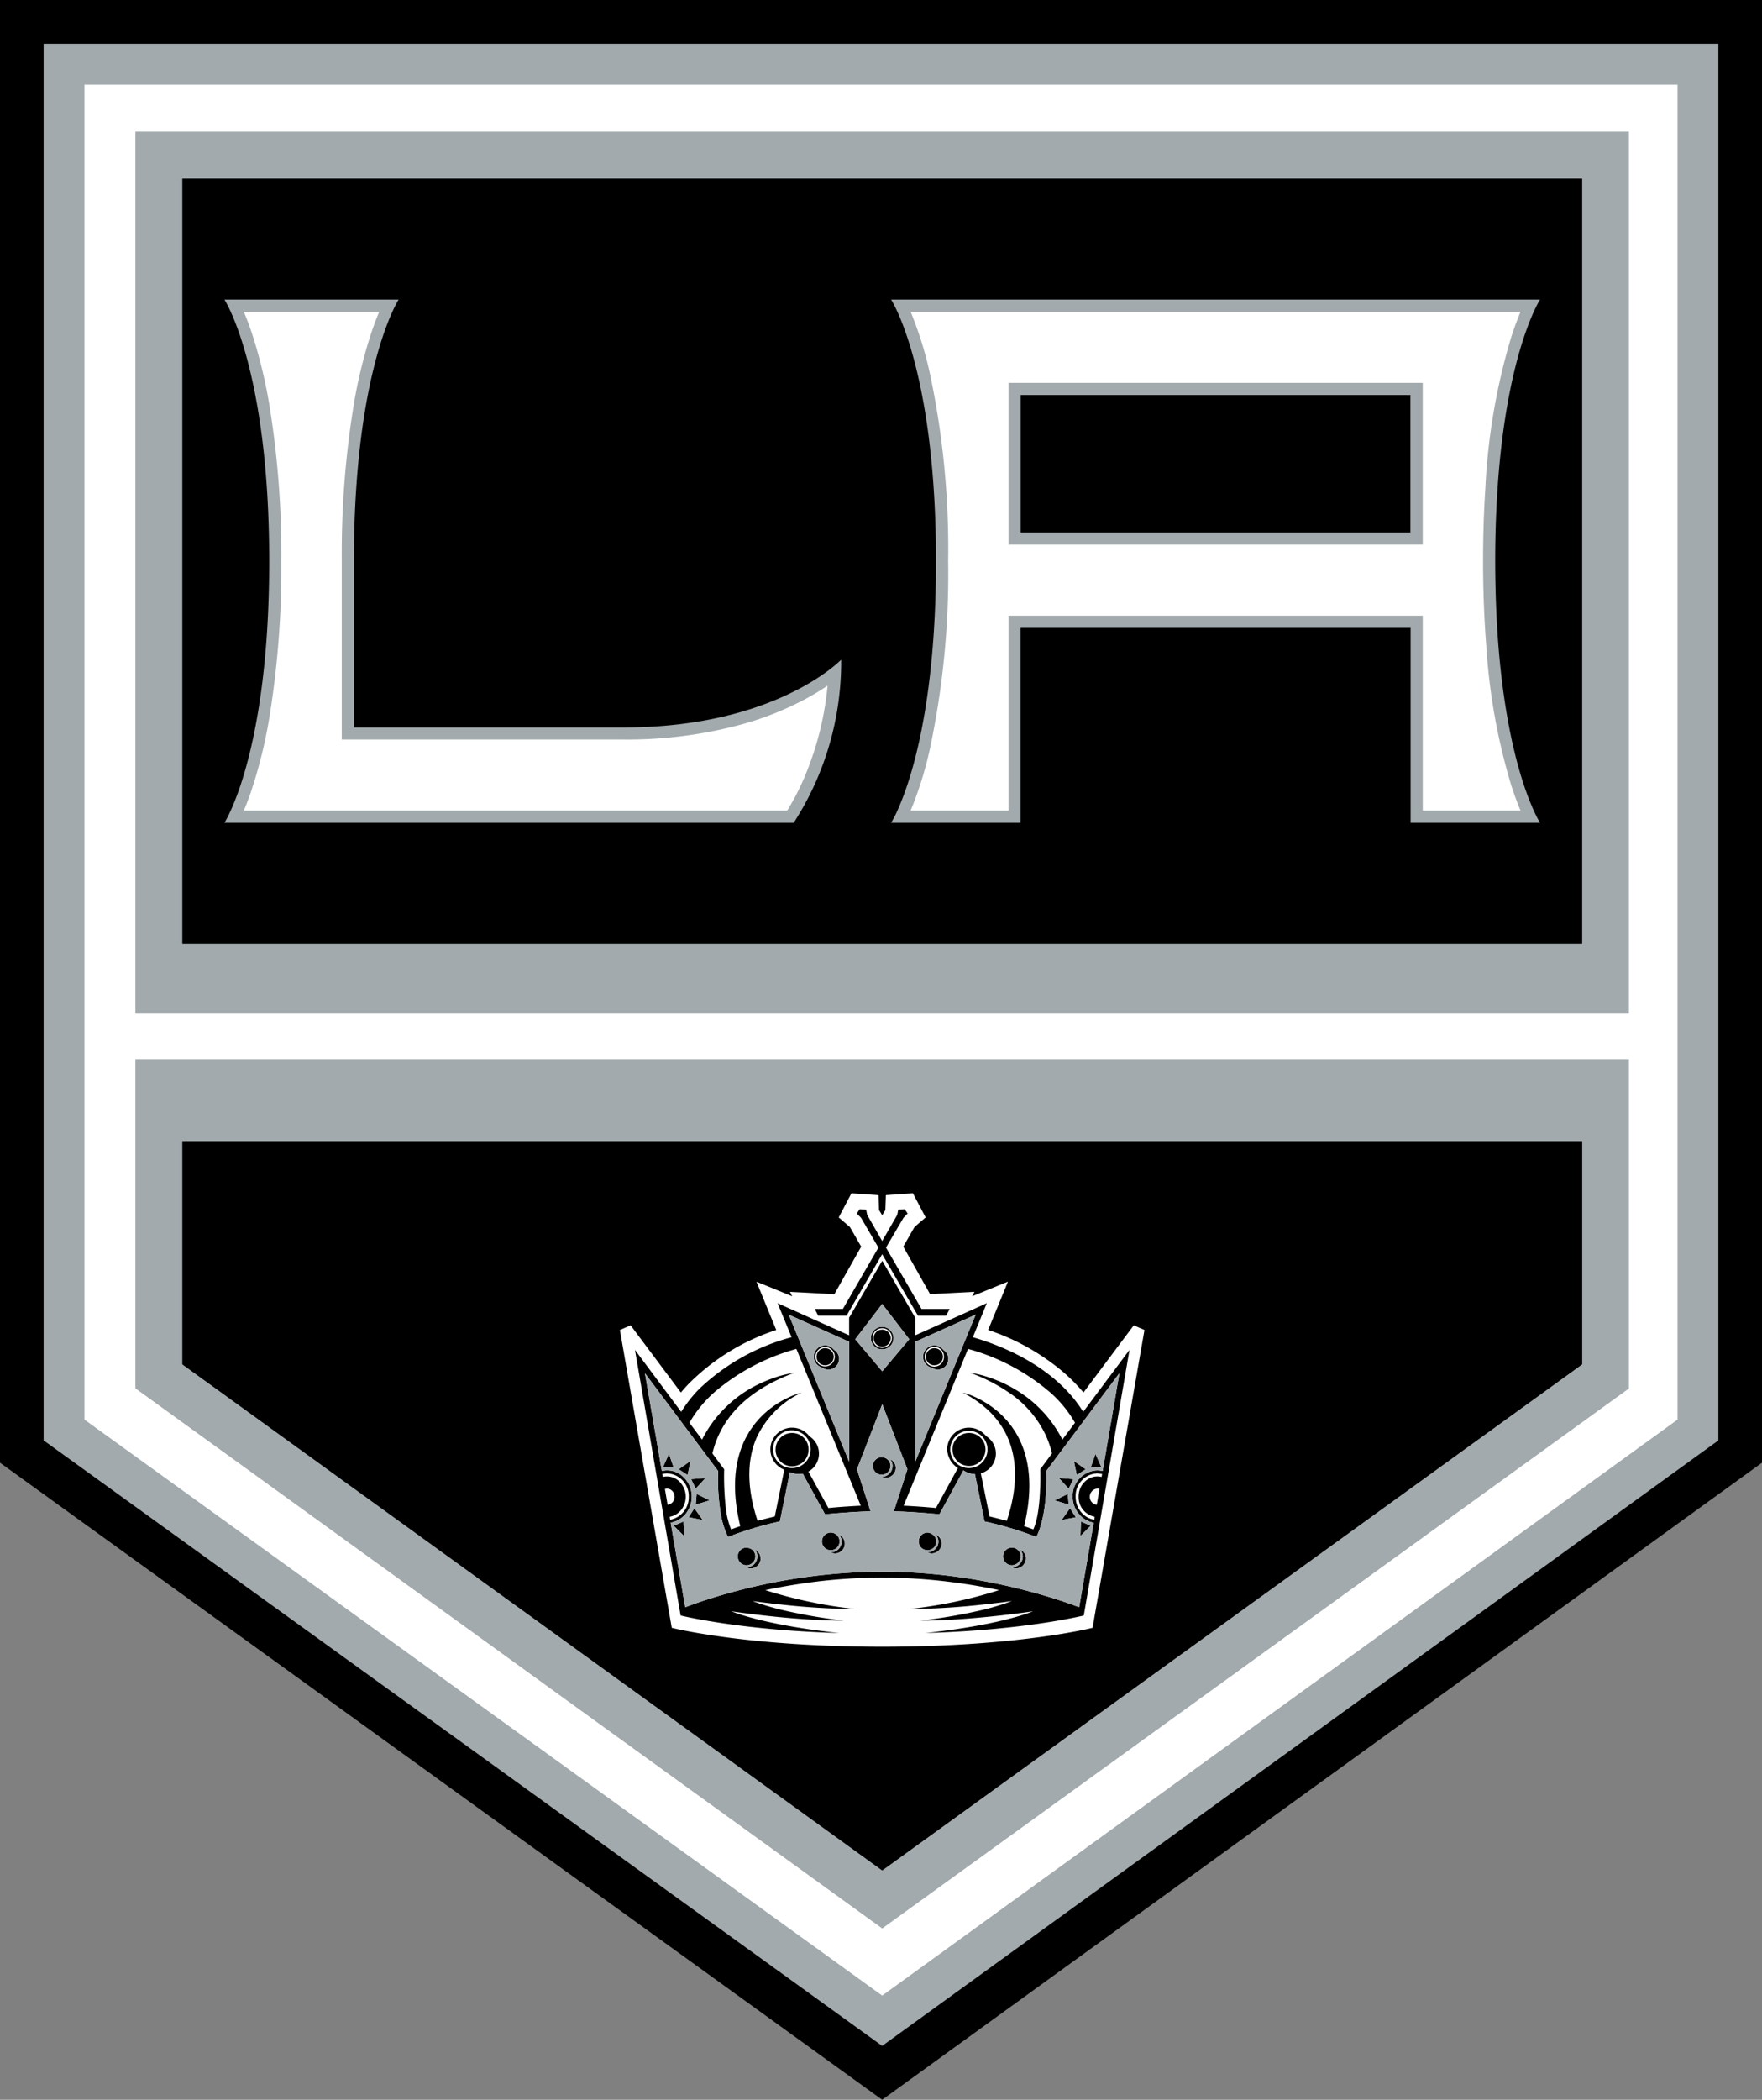
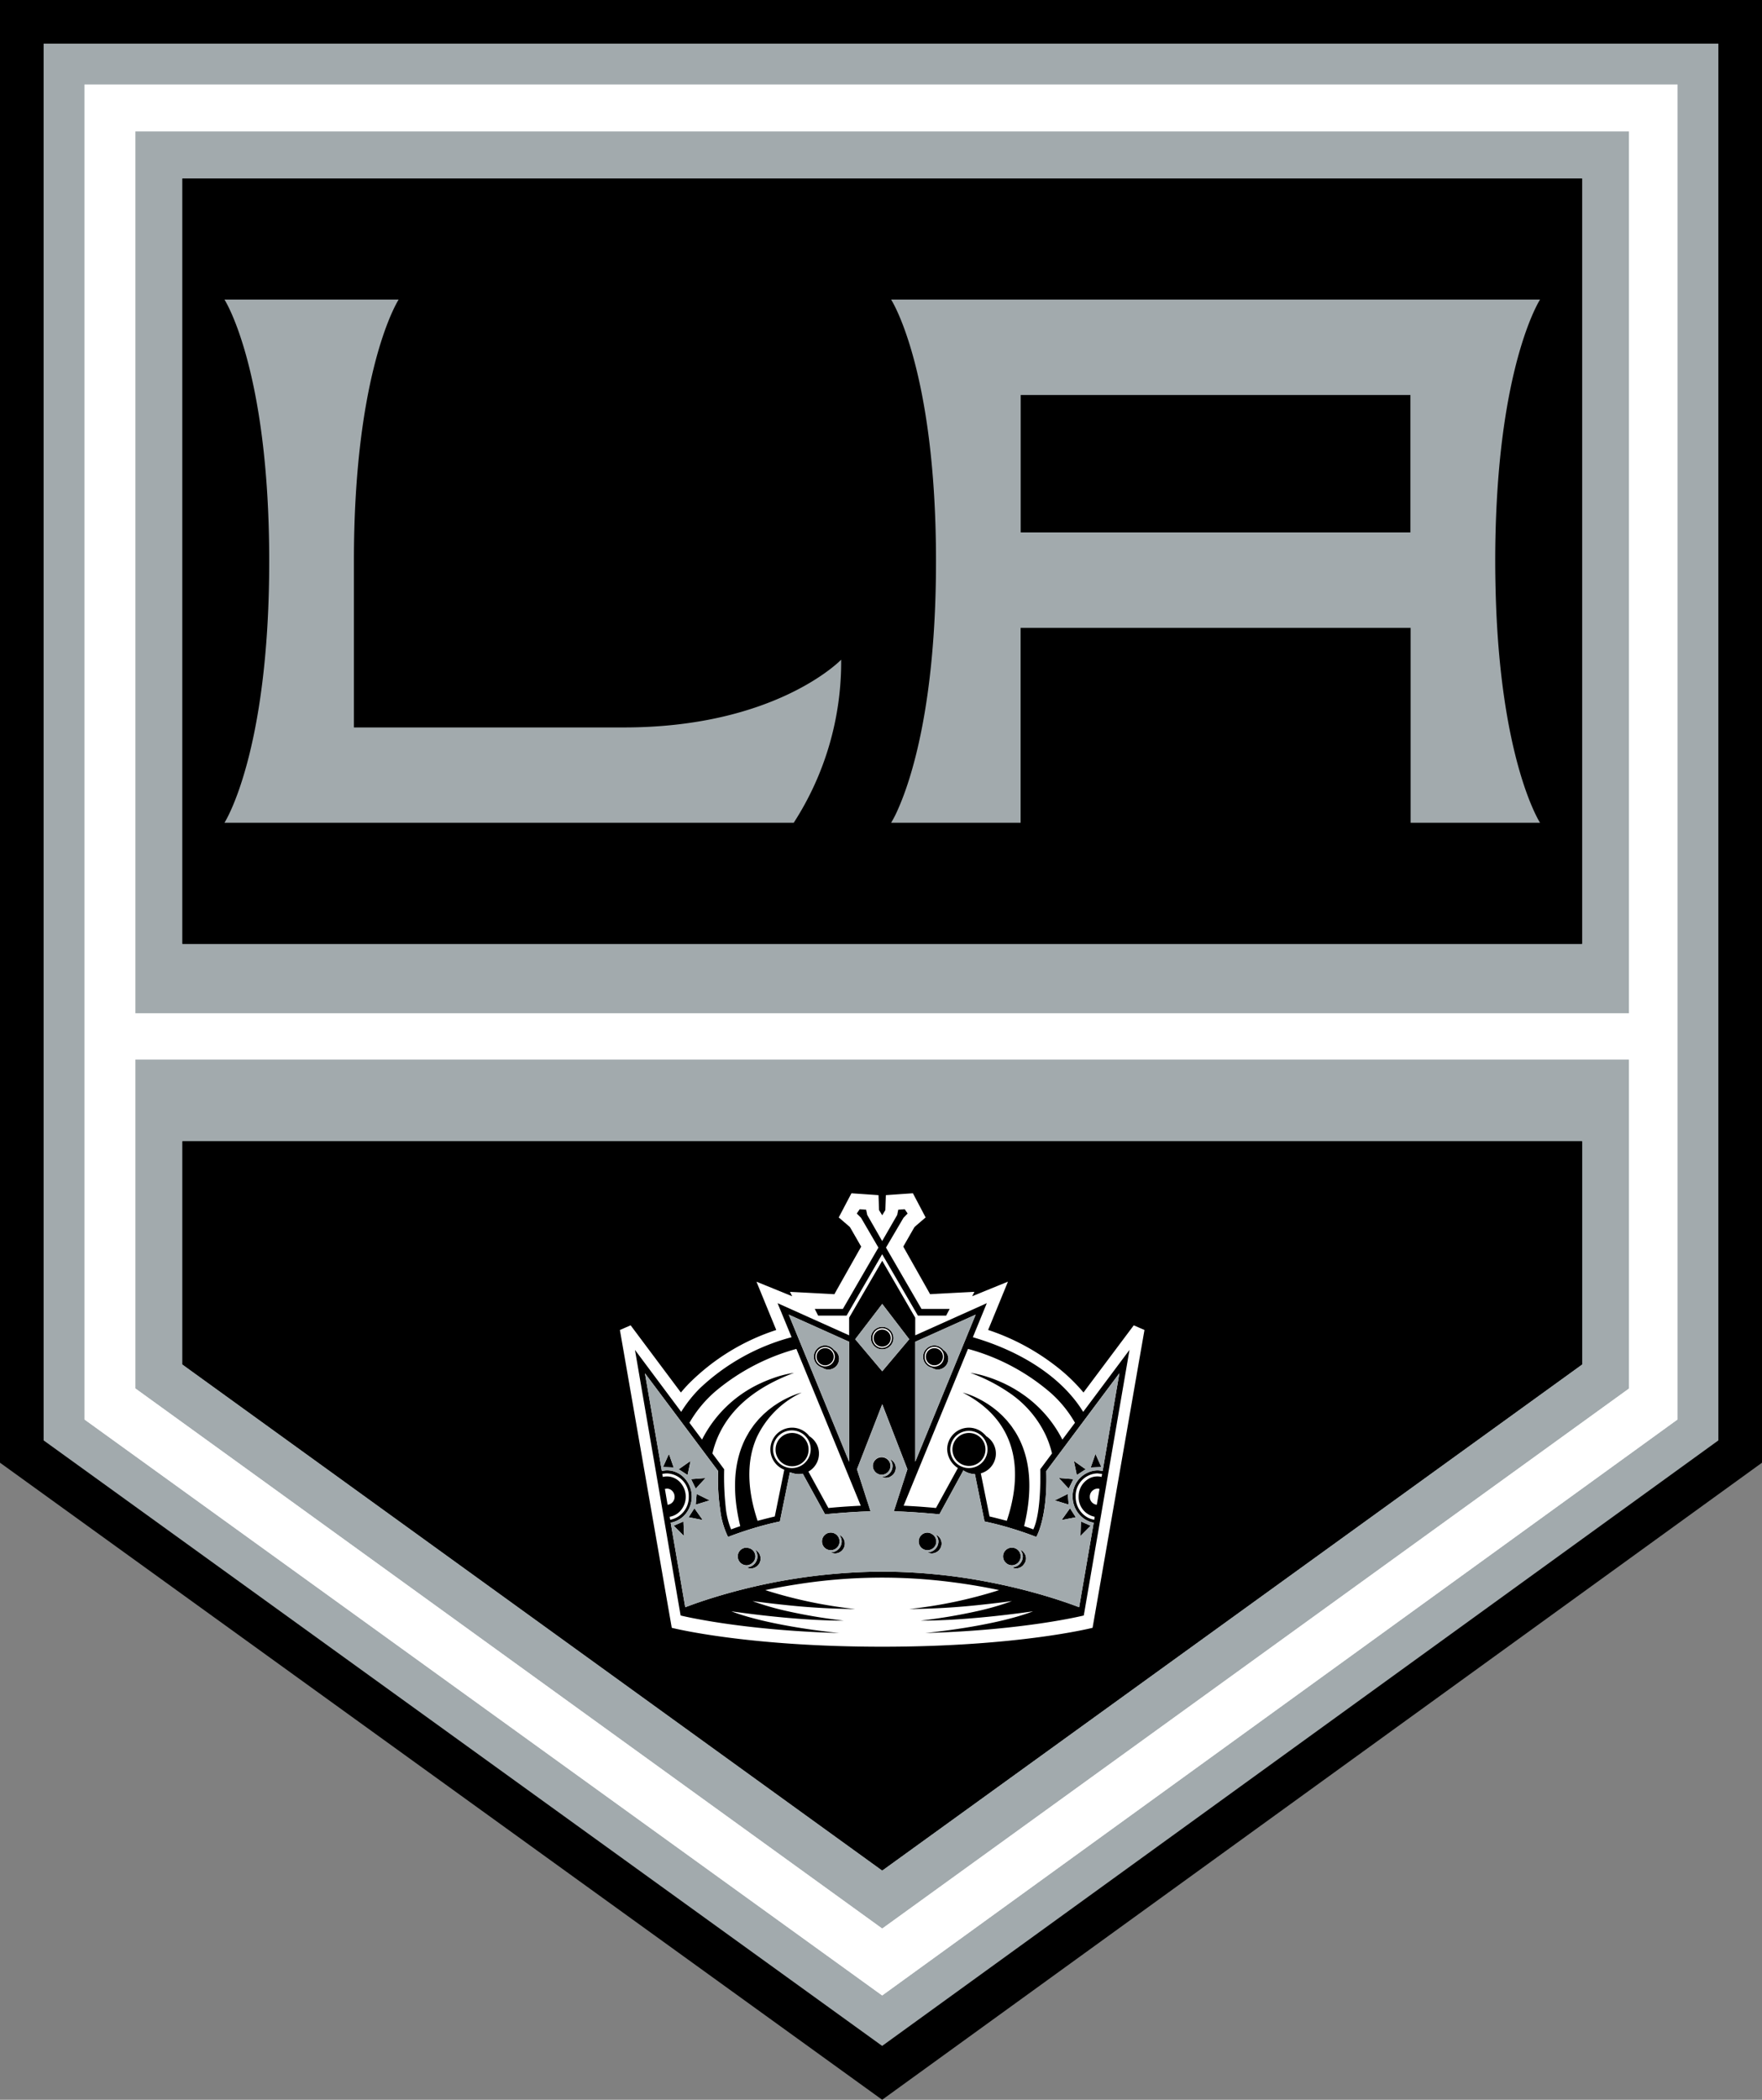
<svg xmlns="http://www.w3.org/2000/svg" height="273.677" width="229.776" version="1.1" viewBox="0 0 229.776 273.677">
  <rect x="0" y="0" width="229.776" height="273.677" fill="#808080" stroke="none" />
  <path d="M0,0V190.646l115.041,83.031L229.776,190.646V0H0Z" />
  <path d="M5.687,5.687V187.739l109.352,78.921,109.049-78.921V5.687H5.687Z" fill="#a2aaad" />
  <path d="M115.041,260.081l103.716-75.068V11.019H11.019v173.995l91.337,65.913ZM17.653,17.116H212.446v114.955H17.653Zm0,120.965H212.446v42.89l-97.397,70.397-.001.001-39.326-28.425L17.653,180.971V138.08Z" fill="#fff" />
  <path d="M23.787,23.271h.001v-.002H206.304v99.751h-.001v.001H23.787V23.271Z" fill="#a2aaad" />
  <path d="M23.79,148.76h-.002V177.823l91.258,65.953.001-.001,91.262-65.952V148.761Zm182.514-25.74V23.269H23.787v99.751H206.304Z" />
  <path d="M115.041,260.081l103.716-75.068V11.019H11.019v173.995l91.337,65.913ZM17.653,17.116H212.446v114.955H17.653Zm0,120.965H212.446v42.89l-97.397,70.397-.001.001-39.326-28.425L17.653,180.971V138.08Z" fill="#fff" />
  <path d="M206.304,123.02V23.269H23.787v99.751H206.304ZM23.79,148.76h-.002V177.823l91.258,65.953.001-.001,91.262-65.952V148.761Z" />
  <path d="M212.441,17.115h.004V132.07h-.004ZM115.048,251.369l.001-.001-39.326-28.425Zm91.261-73.546-91.262,65.952.001.001,91.263-65.952V148.761h-.002Z" fill="none" />
  <path d="M17.657,180.972V138.081H212.44v42.89l-97.391,70.397,97.397-70.397V138.08H17.653v42.891l58.07,41.972ZM5.687,5.687h0ZM48.41,43.414a63.959,63.959,0,0,0-2.305,9.504A63.987,63.987,0,0,1,48.41,43.414Zm59.511,45.948q-1.25.85-2.577,1.578,1.325-.727,2.577-1.577v-.001ZM49.456,40.632H31.796l.001.002H49.455ZM31.796,105.654h0Zm77.902-19.674-.004.003a38.572,38.572,0,0,1-6.182,21.247,38.557,38.557,0,0,0,6.186-21.25Zm12.364-12.837c0-25.068-5.833-34.063-5.855-34.097h-.001s5.851,8.982,5.851,34.098c0,18.838-3.292,28.596-4.937,32.299,1.646-3.701,4.941-13.461,4.941-32.3Zm-18.555,34.096.001-.001H29.27s5.838-8.978,5.838-34.094c0-25.068-5.815-34.063-5.837-34.097H29.264s5.843,8.982,5.843,34.098c0,25.117-5.843,34.094-5.843,34.094h74.242Z" fill="none" />
  <path d="M36.682,73.144a120.676,120.676,0,0,1-1.503,20.053A120.66,120.66,0,0,0,36.682,73.145ZM81.341,96.387a56.801,56.801,0,0,0,15.354-1.965,56.839,56.839,0,0,1-15.354,1.964H44.57v.001H81.341ZM32.843,43.414a63.818,63.818,0,0,1,2.306,9.504A63.777,63.777,0,0,0,32.843,43.414Zm19.143-4.368ZM183.952,107.237h16.879v.001H183.952ZM133.094,81.838v25.399H116.206l-0.0.001h16.892V81.84h50.854v-.002Z" fill="none" />
  <path d="M131.514,80.25h.001v25.404h-.001ZM193.823,84.223c-.26-3.296-.421-6.964-.421-11.08,0-3.458.109-6.616.298-9.491-.19,2.876-.299,6.035-.299,9.494,0,4.115.161,7.782.422,11.077Zm1.206-7.585q-.042-1.747-.043-3.495C194.985,74.349,195.003,75.506,195.028,76.638Zm-73.79,21.076a109.084,109.084,0,0,0,2.405-24.568,109.475,109.475,0,0,0-2.371-24.423,109.633,109.633,0,0,1,2.367,24.42,109.255,109.255,0,0,1-2.402,24.571Zm77.058,7.94c-.374-.872-.807-2.01-1.256-3.408.447,1.397.878,2.535,1.249,3.408h.007Zm0-65.023h-.006c-.365.858-.787,1.972-1.226,3.336.44-1.364.865-2.478,1.232-3.336Z" fill="none" />
  <path d="M185.535,49.904H131.515V70.981H185.535ZM183.952,69.403H133.097V51.478h50.854V69.403Z" fill="#a2aaad" />
  <path d="M81.353,94.813h-35.201V73.144c0-22.77,4.795-32.279,5.691-33.857.091-.161.141-.238.143-.241H29.27c.023.034,5.837,9.028,5.837,34.097,0,25.116-5.838,34.094-5.838,34.094h74.238l.004-.006a38.571,38.571,0,0,0,6.182-21.247c-.075.078-8.551,8.829-28.34,8.829Zm113.632-21.67c0-2.82.077-5.426.208-7.85,1.035-19.158,5.639-26.247,5.639-26.247H116.206c.022.034,5.854,9.028,5.854,34.097,0,18.839-3.294,28.599-4.941,32.3a14.258,14.258,0,0,1-.913,1.794h16.888V81.838h50.859V107.237h16.879c-.017-.027-5.295-8.183-5.803-30.599-.026-1.132-.043-2.289-.043-3.495ZM183.952,69.403H133.097V51.478h50.854V69.403Z" fill="#a2aaad" />
-   <path d="M96.695,94.421a56.801,56.801,0,0,1-15.354,1.965H44.57V73.143a120.103,120.103,0,0,1,1.534-20.225A63.959,63.959,0,0,1,48.41,43.414q.468-1.41,1.045-2.78H31.797q.578,1.369,1.046,2.78a63.79,63.79,0,0,1,2.306,9.504,120.218,120.218,0,0,1,1.533,20.225v.001a120.662,120.662,0,0,1-1.503,20.053,62.548,62.548,0,0,1-2.505,10.167q-.401,1.159-.877,2.29h70.86a32.132,32.132,0,0,0,2.473-4.896,39.906,39.906,0,0,0,2.791-11.395q-1.25.849-2.577,1.577a40.305,40.305,0,0,1-8.649,3.482Zm97.128-10.198c-.26-3.295-.422-6.962-.422-11.077,0-3.46.109-6.618.299-9.494a81.966,81.966,0,0,1,3.364-19.684c.439-1.364.862-2.478,1.226-3.336H118.75a48.319,48.319,0,0,1,2.523,8.091,109.507,109.507,0,0,1,2.371,24.423,109.054,109.054,0,0,1-2.405,24.568,47.862,47.862,0,0,1-2.488,7.94h12.765V80.25h.001v-.003h54.02v25.408h12.754c-.371-.872-.801-2.011-1.249-3.408A80.034,80.034,0,0,1,193.823,84.223ZM185.535,70.981H131.514V49.904H185.535V70.981Z" fill="#fff" />
  <path d="M147.852,172.736c-.009.013-5.529,7.381-6.556,8.756l-.001-.001-.003.003a22.97,22.97,0,0,0-3.762-3.568,29.543,29.543,0,0,0-8.669-4.583l0-.002c.321-.777,1.439-3.501,2.094-5.099l.488-1.193-1.33.54q-1.663.678-3.325,1.359l.002-.005-.006.003c.139-.292.287-.564.29-.571l-2.638.136c-1.336.071-2.758.147-3.146.171-.056-.102-.163-.291-.298-.533-.441-.783-1.229-2.178-1.919-3.401-.605-1.07-1.133-2.005-1.28-2.267.119-.21.337-.591.57-.996.392-.688.826-1.447.898-1.555.079-.078.403-.358.725-.633.363-.313.721-.621.721-.621l-1.658-3.148-1.654.114-1.873.131-.016.435c-.017.51-.045,1.311-.051,1.518l-.248.404-.157.265-.003-.005-.002.003-.222-.363-.188-.304c-.009-.308-.07-1.941-.071-1.951l-1.536-.107-1.994-.137-.738,1.4-.918,1.748s1.274,1.09,1.455,1.253c.11.177,1.142,1.984,1.473,2.553-.371.653-3.1,5.481-3.497,6.2-.431-.026-2.068-.113-3.494-.188-1.228-.064-2.3-.118-2.3-.118s.084.158.188.366q.052.102.102.205l.001.002c-.331-.136-.77-.316-1.244-.509-1.502-.612-3.363-1.368-3.411-1.387.01.026.555,1.361,1.151,2.819.577,1.407,1.2,2.924,1.427,3.472l-.001 0.0 0.0.002a28.506,28.506,0,0,0-11.448,7.042c-.013.013-.029.027-.041.04-.031.033-.055.063-.086.096q-.447.471-.86.972l-.237-.317c-1.445-1.93-6.316-8.442-6.316-8.442l-1.402.608,6.764,38.817s9.639,2.465,27.44,2.465c17.797,0,27.436-2.465,27.436-2.465l6.768-38.817-.845-.368-.554-.239Z" fill="#fff" />
  <path d="M103.293,186.769a2.153,2.153,0,0,0-2.152,2.143v.001a2.152,2.152,0,1,0,4.303,0v-.001a2.144,2.144,0,0,0-2.145-2.143Zm23.064,0a2.153,2.153,0,0,0-2.152,2.143v.001a2.154,2.154,0,1,0,4.308,0v-.001A2.151,2.151,0,0,0,126.358,186.769Z" />
  <path d="M141.256,184.019v0l-.013-.018a15.965,15.965,0,0,0-1.107-1.574,18.117,18.117,0,0,0-1.305-1.465l-.035-.035q-.71-.712-1.488-1.351l-.073-.06q-.792-.645-1.637-1.22c-.043-.029-.086-.058-.13-.088q-.948-.636-1.949-1.188-1.034-.571-2.111-1.058-1.112-.504-2.26-.923-1.075-.393-2.174-.717c-.036-.011-.071-.023-.108-.033l.001-.002,1.139-2.775.68-1.656.001-.003-9.335,4.189v-2.297l-4.303-7.421-.002.003-4.315,7.418v2.297l-.003-.001-9.328-4.187.864,2.098.962,2.337A27.727,27.727,0,0,0,91.271,180.945a16.945,16.945,0,0,0-2.44,3.073L82.805,175.944l-.002-.003,2.074,12.063,3.879,22.556s7.692,1.92,20.662,2.284l.019 0s-8.816-.824-14.055-2.824l-.006-.003q.902.127,1.806.245c1.741.227,3.788.461,5.957.644,2.245.189,4.607.324,6.881.324l.018 0a71.171,71.171,0,0,1-7.459-1.256,34.657,34.657,0,0,1-4.446-1.293l.016.002c1.206.163,2.59.332,4.064.486a91.979,91.979,0,0,0,9.303.548h.013a59.634,59.634,0,0,1-11.732-2.464l-.001-0q1.987-.42,3.994-.733a70.969,70.969,0,0,1,20.562-.279c2.135.278,4.133.626,5.94,1.011l-.004.001a59.414,59.414,0,0,1-11.712,2.463h.012a92.206,92.206,0,0,0,9.406-.56q1.99-.209,3.973-.476a35.207,35.207,0,0,1-4.556,1.317,71.425,71.425,0,0,1-7.354,1.232l.012-0c2.287-0,4.664-.137,6.923-.328,2.253-.191,4.383-.436,6.165-.671.554-.073,1.081-.145,1.561-.213l-.006.002c-5.235,2.001-14.056,2.825-14.056,2.825l.024-.001c12.971-.363,20.652-2.284,20.652-2.284l5.961-34.614.001-.005-6.036,8.077Zm-21.898,6.493V174.883l2.7-1.212,5.175-2.324-.001.003-5.251,12.784-2.623,6.386v-.007Zm6.878-14.696.001-.002a27.457,27.457,0,0,1,10.854,5.793,15.516,15.516,0,0,1,3.092,3.83l.001.002-1.511,2.019-.133.177a15.967,15.967,0,0,0-4.043-5.057q-.347-.289-.71-.558c-.164-.121-.328-.233-.492-.345-.074-.05-.148-.106-.221-.155-.157-.104-.312-.198-.468-.294-.08-.049-.161-.103-.241-.151-.153-.091-.304-.173-.455-.257-.08-.044-.161-.093-.241-.135-.151-.081-.299-.153-.448-.227-.076-.038-.154-.08-.23-.115-.148-.071-.293-.134-.437-.198-.072-.032-.145-.067-.216-.097-.153-.065-.301-.124-.448-.182-.056-.022-.115-.047-.171-.069-.158-.061-.31-.115-.46-.168-.04-.014-.082-.03-.121-.044-.166-.057-.325-.108-.479-.156-.018-.006-.038-.013-.056-.018a12.734,12.734,0,0,0-2.053-.473l-.014-.002a22.344,22.344,0,0,1,4.921,2.493,13.806,13.806,0,0,1,4.906,5.619,12.745,12.745,0,0,1,.826,2.391l-1.534,2.064c0,.002.198,5.512-.904,7.835q-.35-.131-.703-.253c-.16-.056-.319-.112-.496-.17v-.001c1.227-5.061.663-8.7-.606-11.296q-.22-.451-.479-.881c-.12-.198-.248-.381-.375-.565-.052-.076-.1-.158-.154-.231-.133-.183-.271-.351-.41-.519-.053-.064-.103-.135-.157-.198-.14-.163-.284-.312-.428-.462-.056-.058-.109-.122-.165-.178-.15-.15-.301-.286-.453-.422-.051-.047-.103-.099-.155-.145q-.238-.204-.487-.395c-.042-.033-.084-.07-.126-.101q-.25-.188-.508-.362c-.033-.022-.065-.048-.098-.07-.174-.117-.346-.222-.516-.324-.024-.015-.05-.032-.074-.046q-.278-.164-.541-.301l-.018-.01a10.682,10.682,0,0,0-2.264-.904l-.005-.001c8.187,4.219,7.426,11.752,5.76,16.717l-.001.003c-.392-.104-.813-.214-1.25-.325q-.498-.128-.999-.244l-.869-4.293-.269-1.329a2.668,2.668,0,0,0,.706-4.838,2.914,2.914,0,0,0-.377-.388,2.828,2.828,0,0,0-4.716,2.108,3.008,3.008,0,0,0,1.398,2.429l-2.858,5.208c-.451-.047-.916-.082-1.378-.12q-.752-.063-1.514-.107c-.442-.026-.883-.056-1.328-.073l8.395-20.436Zm.124,15.528a2.425,2.425,0,1,1,2.193-3.431,2.368,2.368,0,0,1,.018,1.973,2.424,2.424,0,0,1-2.21,1.458Zm-11.315-21.383.005-.007,3.523,4.599-3.523,4.176-.005-.006-3.518-4.17,3.518-4.593Zm-12.186,1.389-.001-.002,7.088,3.183.788.354v15.636l-.573-1.395-7.302-17.774Zm-12.951,14.09a15.787,15.787,0,0,1,3.452-4.152,27.824,27.824,0,0,1,10.495-5.473l.001.003,8.395,20.434c-.551.022-1.096.056-1.639.091-.875.056-1.742.122-2.585.209l-.05-.091-2.556-4.657-.001-.001a2.681,2.681,0,0,0,1.038-3.655c-.004-.008-.012-.014-.016-.021a2.71,2.71,0,0,0-.894-.932,2.832,2.832,0,0,0-4.789,2.976,2.862,2.862,0,0,0,1.517,1.389l-1.239,6.094c-.054.013-.101.026-.154.038-.753.178-1.448.362-2.09.53l-0-.001q-.122-.37-.233-.743c-.901-2.998-1.374-6.751.129-10.14a12.149,12.149,0,0,1,5.863-5.836l-.006.002a9.231,9.231,0,0,0-1.413.499l-.01.005q-.24.105-.508.234c-.025.012-.052.028-.078.04-.16.08-.323.163-.493.257-.039.021-.08.048-.12.07-.161.092-.323.185-.49.291-.048.03-.097.066-.145.097-.163.106-.325.213-.492.331-.05.036-.102.08-.153.117-.165.122-.33.246-.496.383-.052.043-.104.093-.156.138-.165.141-.329.282-.492.438-.051.049-.101.106-.152.157-.162.161-.324.323-.482.5-.05.056-.097.12-.145.177-.156.183-.312.365-.462.565-.046.062-.087.132-.133.195-.148.206-.295.413-.434.636-.047.076-.088.161-.133.239-.13.223-.262.446-.381.686q-.248.5-.448,1.022c-.961,2.513-1.279,5.867-.196,10.334q-.601.201-1.195.423a10.28,10.28,0,0,1-.709-2.962,36.664,36.664,0,0,1-.195-4.873l-.93-1.25-.605-.814c.004-.016.009-.033.013-.049.811-3.382,3.06-6.835,8.07-9.344a25.337,25.337,0,0,1,2.567-1.11l-.009.001a13.778,13.778,0,0,0-2.688.676c-.021.007-.046.018-.068.026a17.204,17.204,0,0,0-1.636.669c-.035.016-.067.029-.102.045-.011.005-.023.012-.035.018a16.093,16.093,0,0,0-7.462,7.265l-1.481-1.977-.164-.219Zm14.954,5.313a2.399,2.399,0,0,1-1.567.591,2.456,2.456,0,1,1,1.567-.591ZM87.059,196.128l-.353-2.064a.479.479,0,0,1,.097-.014.954.954,0,0,1,.177-.026h.003a.949.949,0,0,1,.729.354,1.083,1.083,0,0,1,.259.7,1.025,1.025,0,0,1-.91,1.049l-.003.001Zm.339,1.953-.066-.388a2.424,2.424,0,0,0,1.551-.968,2.766,2.766,0,0,0-.023-3.323,2.362,2.362,0,0,0-1.876-.969H86.981a2.025,2.025,0,0,0-.544.071l-.075-.388a2.948,2.948,0,0,1,.619-.075h.003a2.938,2.938,0,0,1,2.835,3.038,2.985,2.985,0,0,1-2.42,3.003Zm55.73-2.543-.1.59h-.001a1.029,1.029,0,0,1-.911-1.05,1.052,1.052,0,0,1,.522-.911.914.914,0,0,1,.466-.142l.004 0a.702.702,0,0,1,.274.039l-.252,1.474Zm.591-3.421-.065.384v.002a2.054,2.054,0,0,0-.552-.071,2.277,2.277,0,0,0-.947.206,2.654,2.654,0,0,0-1.496,2.439,2.596,2.596,0,0,0,2.095,2.615l-.026.187-.027.201-.009-.002a2.714,2.714,0,0,1-.954-.344,3.07,3.07,0,0,1-1.467-2.657v-.001a2.934,2.934,0,0,1,2.831-3.037,2.196,2.196,0,0,1,.236.029,3.353,3.353,0,0,1,.381.046l-0.0.002Zm2.252-13.121-2.181,12.733-0.0.003c-.069-.015-.14-.027-.21-.039a2.692,2.692,0,0,0-.469-.05,3.341,3.341,0,0,0-3.232,3.435,3.498,3.498,0,0,0,.886,2.33,3.272,3.272,0,0,0,1.3.906,3.079,3.079,0,0,0,.559.149l.003.001-1.284,7.444-.616,3.572-0.0.003c-.786-.301-2.071-.765-3.75-1.283a76.466,76.466,0,0,0-7.644-1.919,73.886,73.886,0,0,0-14.282-1.437,75.962,75.962,0,0,0-22.314,3.472q-1.707.532-3.379,1.167l-1.398-8.122-.499-2.898a3.282,3.282,0,0,0,2.32-1.707,3.558,3.558,0,0,0-.508-4.092,3.119,3.119,0,0,0-2.289-1.023,2.674,2.674,0,0,0-.486.053c-.063.012-.128.021-.188.035l-.001-.003-2.204-12.739-0-.001,9.551,12.752a26.765,26.765,0,0,0,.266,5.077,10.76,10.76,0,0,0,1.021,3.508s1.398-.563,3.368-1.155c1.015-.305,2.179-.617,3.388-.865l.892-4.384.414-2.032a3.095,3.095,0,0,0,.328.107,2.7,2.7,0,0,0,.805.136,2.476,2.476,0,0,0,.547-.057l.001.003.95,1.729,1.957,3.561.002.003s1.102-.106,2.431-.205c1.192-.089,2.566-.174,3.5-.174l-1.773-5.49,1.204-3.095,2.089-5.371.005-.013,3.016,7.796.264.683-1.773,5.49h.003c1.026,0,2.572.101,3.83.198,1.182.092,2.111.181,2.111.181l.001-.002,3.129-5.726.003.004a.055.055,0,0,1,.027.027,2.937,2.937,0,0,0,.697.33,2.694,2.694,0,0,0,.776.128l1.256,6.173q1.577.328,3.122.787l.013.003.016.005c2.09.616,3.596,1.224,3.596,1.224l.001-.002c.013-.021,1.161-1.952,1.302-6.553.019-.628.021-1.301-.003-2.03l4.56-6.099,4.973-6.653-.001.008Z" />
  <path d="M110.401,171.474l.186-.319,4.453-7.683.004.007,1.699,2.918,2.957,5.078h3.686l.455-.873h-3.673l-4.63-7.994,2.284-3.885.538-.556-.002-.002-.04-.06-.337-.498h-.004l-.536.04-.302.022-0.0.002-.033.163-.104.519-1.959,3.398-.003.006-.954-1.667-.995-1.737-.141-.683-.338-.025-.499-.037h-.001l-.105.153-.278.406-.001.001.079.079.477.477.966,1.657,1.3,2.228-4.633,7.992-.002.003h-3.664l.44.873Zm-.848,28.622c-.034-.021-.064-.05-.1-.068l.001.001a1.569,1.569,0,0,1,.098.176,1.364,1.364,0,0,1,.21.696,1.421,1.421,0,0,1-1.417,1.424h-.029l.003.001c.05.025.103.041.156.062a1.284,1.284,0,0,0,.229.061,1.058,1.058,0,0,0,.189.026,1.283,1.283,0,0,0,.66-2.379Zm-11.082,1.887-.004-.003a1.319,1.319,0,0,1,.222.392c.009.024.009.052.017.077a1.436,1.436,0,0,1,.07.413A1.441,1.441,0,0,1,97.355,204.285h-.022a1.283,1.283,0,0,0,.304.108,1.153,1.153,0,0,0,.26.034,1.291,1.291,0,0,0,1.292-1.291v-.001a1.304,1.304,0,0,0-.718-1.152ZM122.063,200.027a1.675,1.675,0,0,1,.128.228,1.349,1.349,0,0,1,.185.642l0.0.003a1.423,1.423,0,0,1-1.428,1.424h-.022l.003.001a1.592,1.592,0,0,0,.168.067,1.187,1.187,0,0,0,.212.056,1.005,1.005,0,0,0,.186.027,1.272,1.272,0,0,0,.462-.094,1.279,1.279,0,0,0,.107-2.353Zm11.015,1.959-.01-.007a1.297,1.297,0,0,1,.138.239,1.356,1.356,0,0,1,.175.642,1.428,1.428,0,0,1-1.42,1.424h-.022a1.155,1.155,0,0,0,.239.093,1.174,1.174,0,0,0,.325.048,1.275,1.275,0,0,0,1.077-.624,1.199,1.199,0,0,0,.012-1.353,1.357,1.357,0,0,0-.515-.464ZM116.088,190.193l.002.003c.018.022.027.052.043.075a1.323,1.323,0,0,1,.264.774,1.434,1.434,0,0,1-1.397,1.448,1.189,1.189,0,0,0,.515.122,1.3,1.3,0,0,0,.508-.103c.028-.012.047-.036.074-.05a1.274,1.274,0,0,0,.718-1.13,1.258,1.258,0,0,0-.728-1.138Zm-1.115,2.302c.009,0,.018-.003.027-.003-.016-.008-.033-.011-.049-.019l.022.021Z" />
  <path d="M109.484,200.898a1.146,1.146,0,0,0-2.293,0,1.14,1.14,0,0,0,1.128,1.151q.009 0.0.018,0a1.142,1.142,0,0,0,1.147-1.137q0-.007,0-.013Zm-12.128,3.12a1.096,1.096,0,0,0,.52-.143,1.161,1.161,0,0,0,.63-1.016,1.123,1.123,0,0,0-1.015-1.115,1.026,1.026,0,0,0-.131-.026l-.005-.001a1.141,1.141,0,0,0-1.151,1.142,1.168,1.168,0,0,0,1.151,1.16h.001Zm24.039-2.058a1.124,1.124,0,0,0,.136-2.019,1.118,1.118,0,0,0-.584-.184,1.145,1.145,0,0,0-1.142,1.142,1.178,1.178,0,0,0,.089.453,1.131,1.131,0,0,0,1.053.698,1.149,1.149,0,0,0,.447-.09Zm10.567,2.058a1.166,1.166,0,0,0,1.141-1.159,1.139,1.139,0,0,0-1.136-1.142h-.002l-.004-.001a1.143,1.143,0,0,0-1.155,1.142,1.169,1.169,0,0,0,1.155,1.16h.001Zm-16.543-11.898a1.167,1.167,0,0,0,.704-1.072,1.149,1.149,0,0,0-2.297,0,1.165,1.165,0,0,0,.7,1.072,1.123,1.123,0,0,0,.893,0Zm-28.183-2.616-.003-.008-.346.775-.42.938-.001.002.638.024.744.029h.003l-.152-.437Zm1.268,1.998.003.002.492.317.665.43 0-.002.388-1.832-.045.032Zm2.224,2.529,1.278-1.393.001-.001-1.883.151.604,1.243Zm.122.686-.081.921-.042.473,1.812-.552-.004-.002Zm-.297,1.866-.001.002-.753,1.172,1.843.361-.531-.748Zm-1.43,1.726-.641.278-.626.272.219.218,1.115,1.111.011.011-.075-1.891Zm54.498-7.1-.643-1.437-.124-.278v.001l-.077.221-.541,1.551,1.385-.057Zm-3.581-.79-.002-.001.384,1.835.006-.004.466-.302.684-.444-.857-.604Zm-.677,3.611.003-.007.517-1.056.089-.18-1.892-.15Zm-.117.686-1.696.841-.002.001,1.812.551Zm-.807,3.402,1.852-.361-.754-1.173Zm3.79.741-.286-.125-.979-.427v.002l-.066,1.888v.002l.526-.529Zm-25.712-24.439a1.478,1.478,0,0,0-1.475-1.482h-.003a1.466,1.466,0,1,0,0,2.933h.001a1.469,1.469,0,0,0,1.477-1.451Zm-1.477,1.262a1.28,1.28,0,0,1-1.257-1.262,1.264,1.264,0,1,1,2.527,0,1.305,1.305,0,0,1-1.27,1.261Zm7.249,2.825a1.38,1.38,0,0,0,.499-.1c.022-.009.041-.018.063-.028a1.397,1.397,0,0,0,.684-.681,1.381,1.381,0,0,0,.129-.553c0-.01.005-.018.005-.028a1.39,1.39,0,0,0-.656-1.178,1.517,1.517,0,0,0-.479-.399,1.445,1.445,0,0,0-.685-.174,1.486,1.486,0,0,0-.574.114,1.47,1.47,0,0,0-.232,2.586,1.412,1.412,0,0,0,.445.188,1.258,1.258,0,0,0,.168.088,1.294,1.294,0,0,0,.617.169c.006,0,.011-.003.017-.003Zm-1.702-1.676v-.001a1.255,1.255,0,1,1,2.509 0v0a1.255,1.255,0,1,1-2.509,0Zm-11.818-.892c-.021-.027-.048-.047-.071-.073a1.463,1.463,0,1,0-1.811,2.237,1.394,1.394,0,0,0,.356.151l.003.002a1.316,1.316,0,0,0,.782.254c.006,0,.011-.003.018-.003a1.403,1.403,0,0,0,.502-.1c.018-.008.035-.016.053-.024a1.394,1.394,0,0,0,.818-1.233c0-.012.007-.021.007-.032a1.39,1.39,0,0,0-.657-1.178Zm.092.892a1.261,1.261,0,0,1-2.522,0v-.001a1.261,1.261,0,0,1,2.523 0v0Z" />
  <path d="M115.038,173.295a1.118,1.118,0,0,0-1.111,1.124,1.105,1.105,0,0,0,1.107,1.102l.004,0a1.107,1.107,0,0,0,1.12-1.102,1.12,1.12,0,0,0-1.115-1.124Zm6.811,2.424a1.115,1.115,0,1,0,1.116,1.111v-0a1.11,1.11,0,0,0-1.109-1.111l-.006,0Zm-14.247,0a1.108,1.108,0,0,0-1.116,1.099l0,.012a1.115,1.115,0,0,0,1.11,1.12h.006a1.119,1.119,0,0,0,1.12-1.117v-.003a1.111,1.111,0,0,0-1.112-1.111l-.008,0Z" />
  <path d="M110.733,190.518V174.883l-.788-.354-7.087-3.18,7.301,17.775.573,1.395Zm-1.313-13.369a1.383,1.383,0,0,1-.436.977,1.417,1.417,0,0,1-.381.256,1.387,1.387,0,0,1-.556.124c-.006,0-.012.004-.018.004a1.316,1.316,0,0,1-.782-.254,1.412,1.412,0,0,1-.359-.153,1.461,1.461,0,1,1,1.811-2.237c.023.026.05.046.071.073a1.39,1.39,0,0,1,.657,1.178c0,.012-.006.021-.006.033Zm17.812-5.799-5.174,2.321-2.7,1.212v15.629l2.623-6.378,5.251-12.784Zm-5.743,6.906a1.397,1.397,0,0,1-.446-.192,1.47,1.47,0,0,1,.808-2.701,1.432,1.432,0,0,1,.684.175,1.529,1.529,0,0,1,.479.399,1.39,1.39,0,0,1,.656,1.178c0,.01-.006.018-.006.028a1.38,1.38,0,0,1-.372.913,1.398,1.398,0,0,1-.441.321c-.021.01-.041.02-.062.028a1.381,1.381,0,0,1-.499.1c-.006,0-.011.003-.017.003a1.292,1.292,0,0,1-.617-.169,1.246,1.246,0,0,1-.167-.085ZM118.567,174.552l-3.522-4.593-3.518,4.593,3.518,4.17Zm-3.527,1.318h-.001a1.466,1.466,0,1,1,0-2.933h.001a1.478,1.478,0,0,1,1.478,1.479v.003a1.469,1.469,0,0,1-1.477,1.451h-0Z" fill="#a2aaad" />
  <path d="M141,185.641l-4.56,6.099c.024.729.022,1.403.003,2.03-.137,4.628-1.301,6.553-1.301,6.553h-0l-.001.002s-1.506-.608-3.596-1.224l-.016-.005-.013-.004q-1.549-.458-3.133-.784l-1.248-6.173a2.624,2.624,0,0,1-.773-.13,2.937,2.937,0,0,1-.697-.33.059.059,0,0,0-.028-.028l-.001-.001-3.131,5.724H122.503l-.001.002s-.929-.089-2.111-.18c-1.26-.097-2.807-.196-3.831-.196l.001-.002h-.003l1.773-5.49-.265-.683-3.021-7.782-2.089,5.371-1.197,3.097,1.768,5.49c-.933,0-2.308.084-3.502.172-1.329.1-2.431.205-2.431.205l-.002-.003-.009.001-1.947-3.562-.95-1.729a2.6,2.6,0,0,1-.551.057,2.673,2.673,0,0,1-.803-.138,3.231,3.231,0,0,1-.328-.107l-.413,2.032-.886,4.386c-1.212.246-2.378.558-3.394.863-1.97.592-3.367,1.155-3.367,1.155a10.733,10.733,0,0,1-1.021-3.508,26.916,26.916,0,0,1-.278-5.079L84.105,178.99,86.309,191.729c.062-.013.125-.022.188-.033a2.695,2.695,0,0,1,.487-.053,3.119,3.119,0,0,1,2.289,1.023,3.549,3.549,0,0,1,.508,4.092,3.278,3.278,0,0,1-2.32,1.706l.499,2.898,1.404,8.12q1.669-.633,3.373-1.164a75.902,75.902,0,0,1,22.303-3.474,73.901,73.901,0,0,1,14.293,1.439,76.498,76.498,0,0,1,7.645,1.919c1.678.517,2.964.979,3.75,1.28l.616-3.572,1.281-7.445a3.088,3.088,0,0,1-.558-.15,3.222,3.222,0,0,1-1.3-.906,3.498,3.498,0,0,1-.886-2.331,3.341,3.341,0,0,1,3.232-3.435,2.694,2.694,0,0,1,.469.049c.071.012.142.023.211.037l2.181-12.733-4.972,6.645Zm-51.81,14.559-1.115-1.122-.219-.218.626-.272.642-.28v.001l.002-.001.075,1.891-.011-.011v.011Zm-1.341-8.933-.745-.031-.638-.024.001-.002-.007-0.0.427-.938.346-.775.003.008.004-.01.458,1.334.153.436h-.003Zm1.817.984-.001-.001v.002l-.665-.43-.493-.316.002-.001-.003-.002,1.503-1.053.047-.033Zm.458.538,1.883-.151-.001.001h.001l-1.279,1.394v-.001l-.604-1.243Zm-.326,4.97.754-1.173v0l.001-.002.558.786.534.75-1.847-.361Zm.929-1.647.042-.473.079-.923,1.689.842H92.535l.004.002-1.813.551Zm5.477,6.748a1.141,1.141,0,0,1,1.151-1.142l.005.001h.001a1.091,1.091,0,0,1,.13.026,1.123,1.123,0,0,1,1.015,1.115,1.162,1.162,0,0,1-.63,1.016,1.078,1.078,0,0,1-.515.145l-.005-.001h-.001a1.167,1.167,0,0,1-1.151-1.159Zm1.699,1.57a1.125,1.125,0,0,1-.266-.036,1.302,1.302,0,0,1-.304-.108h.003l-.006-.002h.031a1.438,1.438,0,0,0,1.414-1.422,1.424,1.424,0,0,0-.07-.413c-.008-.025-.008-.053-.017-.077a1.32,1.32,0,0,0-.222-.392l.004.003-.003-.006a1.307,1.307,0,0,1,.723,1.16,1.293,1.293,0,0,1-1.287,1.292Zm9.288-3.531a1.146,1.146,0,1,1,1.16,1.151c-.004,0-.009,0-.013,0a1.14,1.14,0,0,1-1.147-1.133c0-.006,0-.012,0-.018Zm1.705,1.578a1.039,1.039,0,0,1-.192-.027,1.272,1.272,0,0,1-.229-.062c-.053-.02-.107-.037-.157-.061h.001l-.003-.001h.022a1.421,1.421,0,0,0,1.424-1.417v-.007a1.364,1.364,0,0,0-.21-.696,1.58,1.58,0,0,0-.104-.18l.007.004-.001-.001c.036.018.065.047.1.068a1.271,1.271,0,0,1,.617,1.079,1.292,1.292,0,0,1-1.274,1.301Zm4.926-11.429a1.153,1.153,0,0,1,2.306,0,1.162,1.162,0,0,1-1.155,1.165,1.125,1.125,0,0,1-.446-.092,1.164,1.164,0,0,1-.705-1.073Zm2.276,1.415c-.027.013-.046.037-.074.049a1.3,1.3,0,0,1-.508.103,1.19,1.19,0,0,1-.515-.122c-.009,0-.018.003-.027.003l-.022-.022c.015.009.033.011.049.019a1.434,1.434,0,0,0,1.397-1.448,1.326,1.326,0,0,0-.264-.774c-.018-.024-.026-.054-.045-.076l.002.001-.002-.003a1.258,1.258,0,0,1,.728,1.138,1.275,1.275,0,0,1-.718,1.13Zm3.797,8.889a1.178,1.178,0,0,1-.09-.454,1.147,1.147,0,0,1,1.143-1.141,1.22,1.22,0,0,1,1.155,1.141,1.143,1.143,0,0,1-.707,1.063,1.157,1.157,0,0,1-.447.09,1.131,1.131,0,0,1-1.053-.698Zm2.062,1.03a1.256,1.256,0,0,1-.463.095,1.018,1.018,0,0,1-.186-.027,1.246,1.246,0,0,1-.212-.056c-.058-.021-.118-.041-.171-.067h.004l-.003-.001h.022a1.42,1.42,0,0,0,1.428-1.411c0-.005,0-.011,0-.016a1.348,1.348,0,0,0-.185-.642,1.574,1.574,0,0,0-.133-.231l.005.003a1.279,1.279,0,0,1-.106,2.353Zm8.85.478a1.142,1.142,0,0,1,1.155-1.142l.004.001a1.133,1.133,0,0,1,1.138,1.128c0,.005,0,.009,0,.014a1.163,1.163,0,0,1-1.138,1.16l-.004-.001h-0a1.168,1.168,0,0,1-1.155-1.159Zm2.775.945a1.26,1.26,0,0,1-1.072.626,1.149,1.149,0,0,1-.33-.051,1.179,1.179,0,0,1-.239-.093h.006l-.006-.002h.027a1.421,1.421,0,0,0,1.411-1.424,1.386,1.386,0,0,0-.171-.64,1.298,1.298,0,0,0-.138-.239l.01.007-.005-.009a1.347,1.347,0,0,1,.52.473,1.2,1.2,0,0,1-.012,1.353Zm7.381-5.495.002.001v-.002l.979.427.288.125-.808.811-.526.529 0-.002-.002.002.066-1.891Zm-3.413-2.751,1.698-.842v.002h0l.115,1.393-1.812-.551.002-.001-.003-0Zm2.743,2.2-1.852.361,1.098-1.534Zm-.408-4.79-.509,1.064-.008-.008-.003.007-1.283-1.393,1.891.15Zm1.011-1.021-.466.303-.005.003-.384-1.835.002.001-.001-.004.682.484.857.604-.684.444Zm2.728-.737-1.385.057.54-1.551.077-.222 0.0.002 0-.001.124.278.647,1.437h-.003v0Z" fill="#a2aaad" />
</svg>